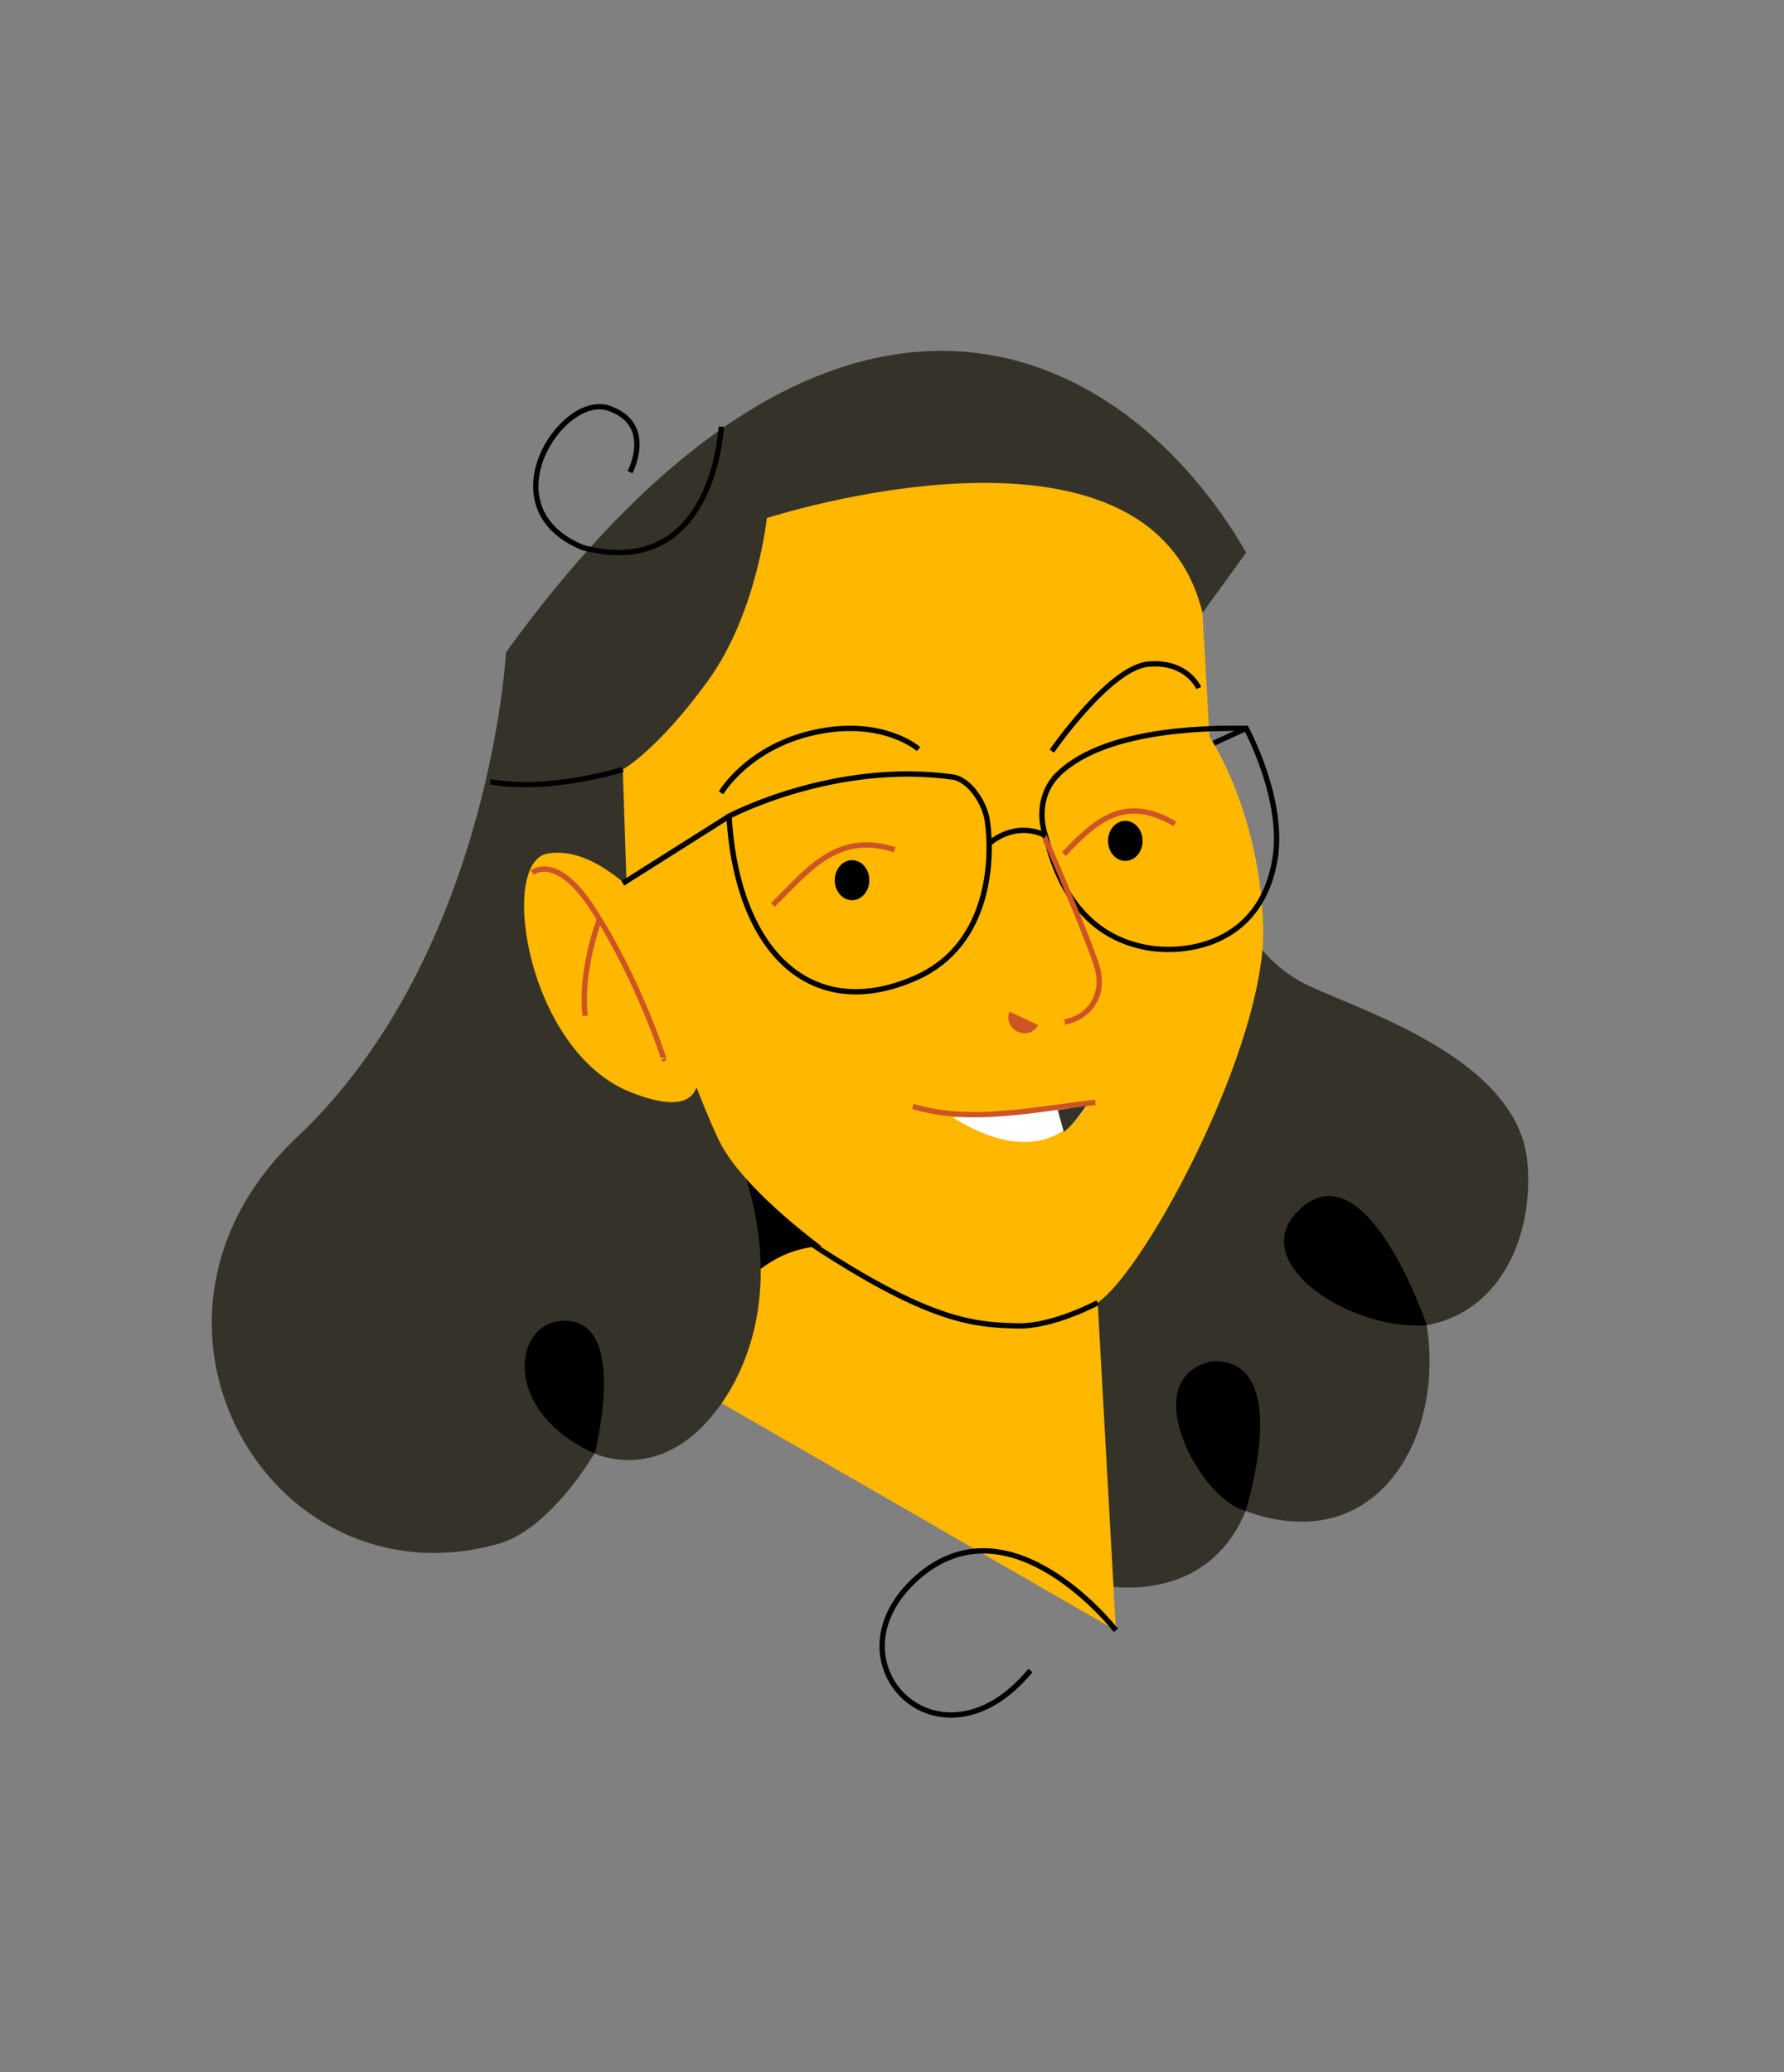
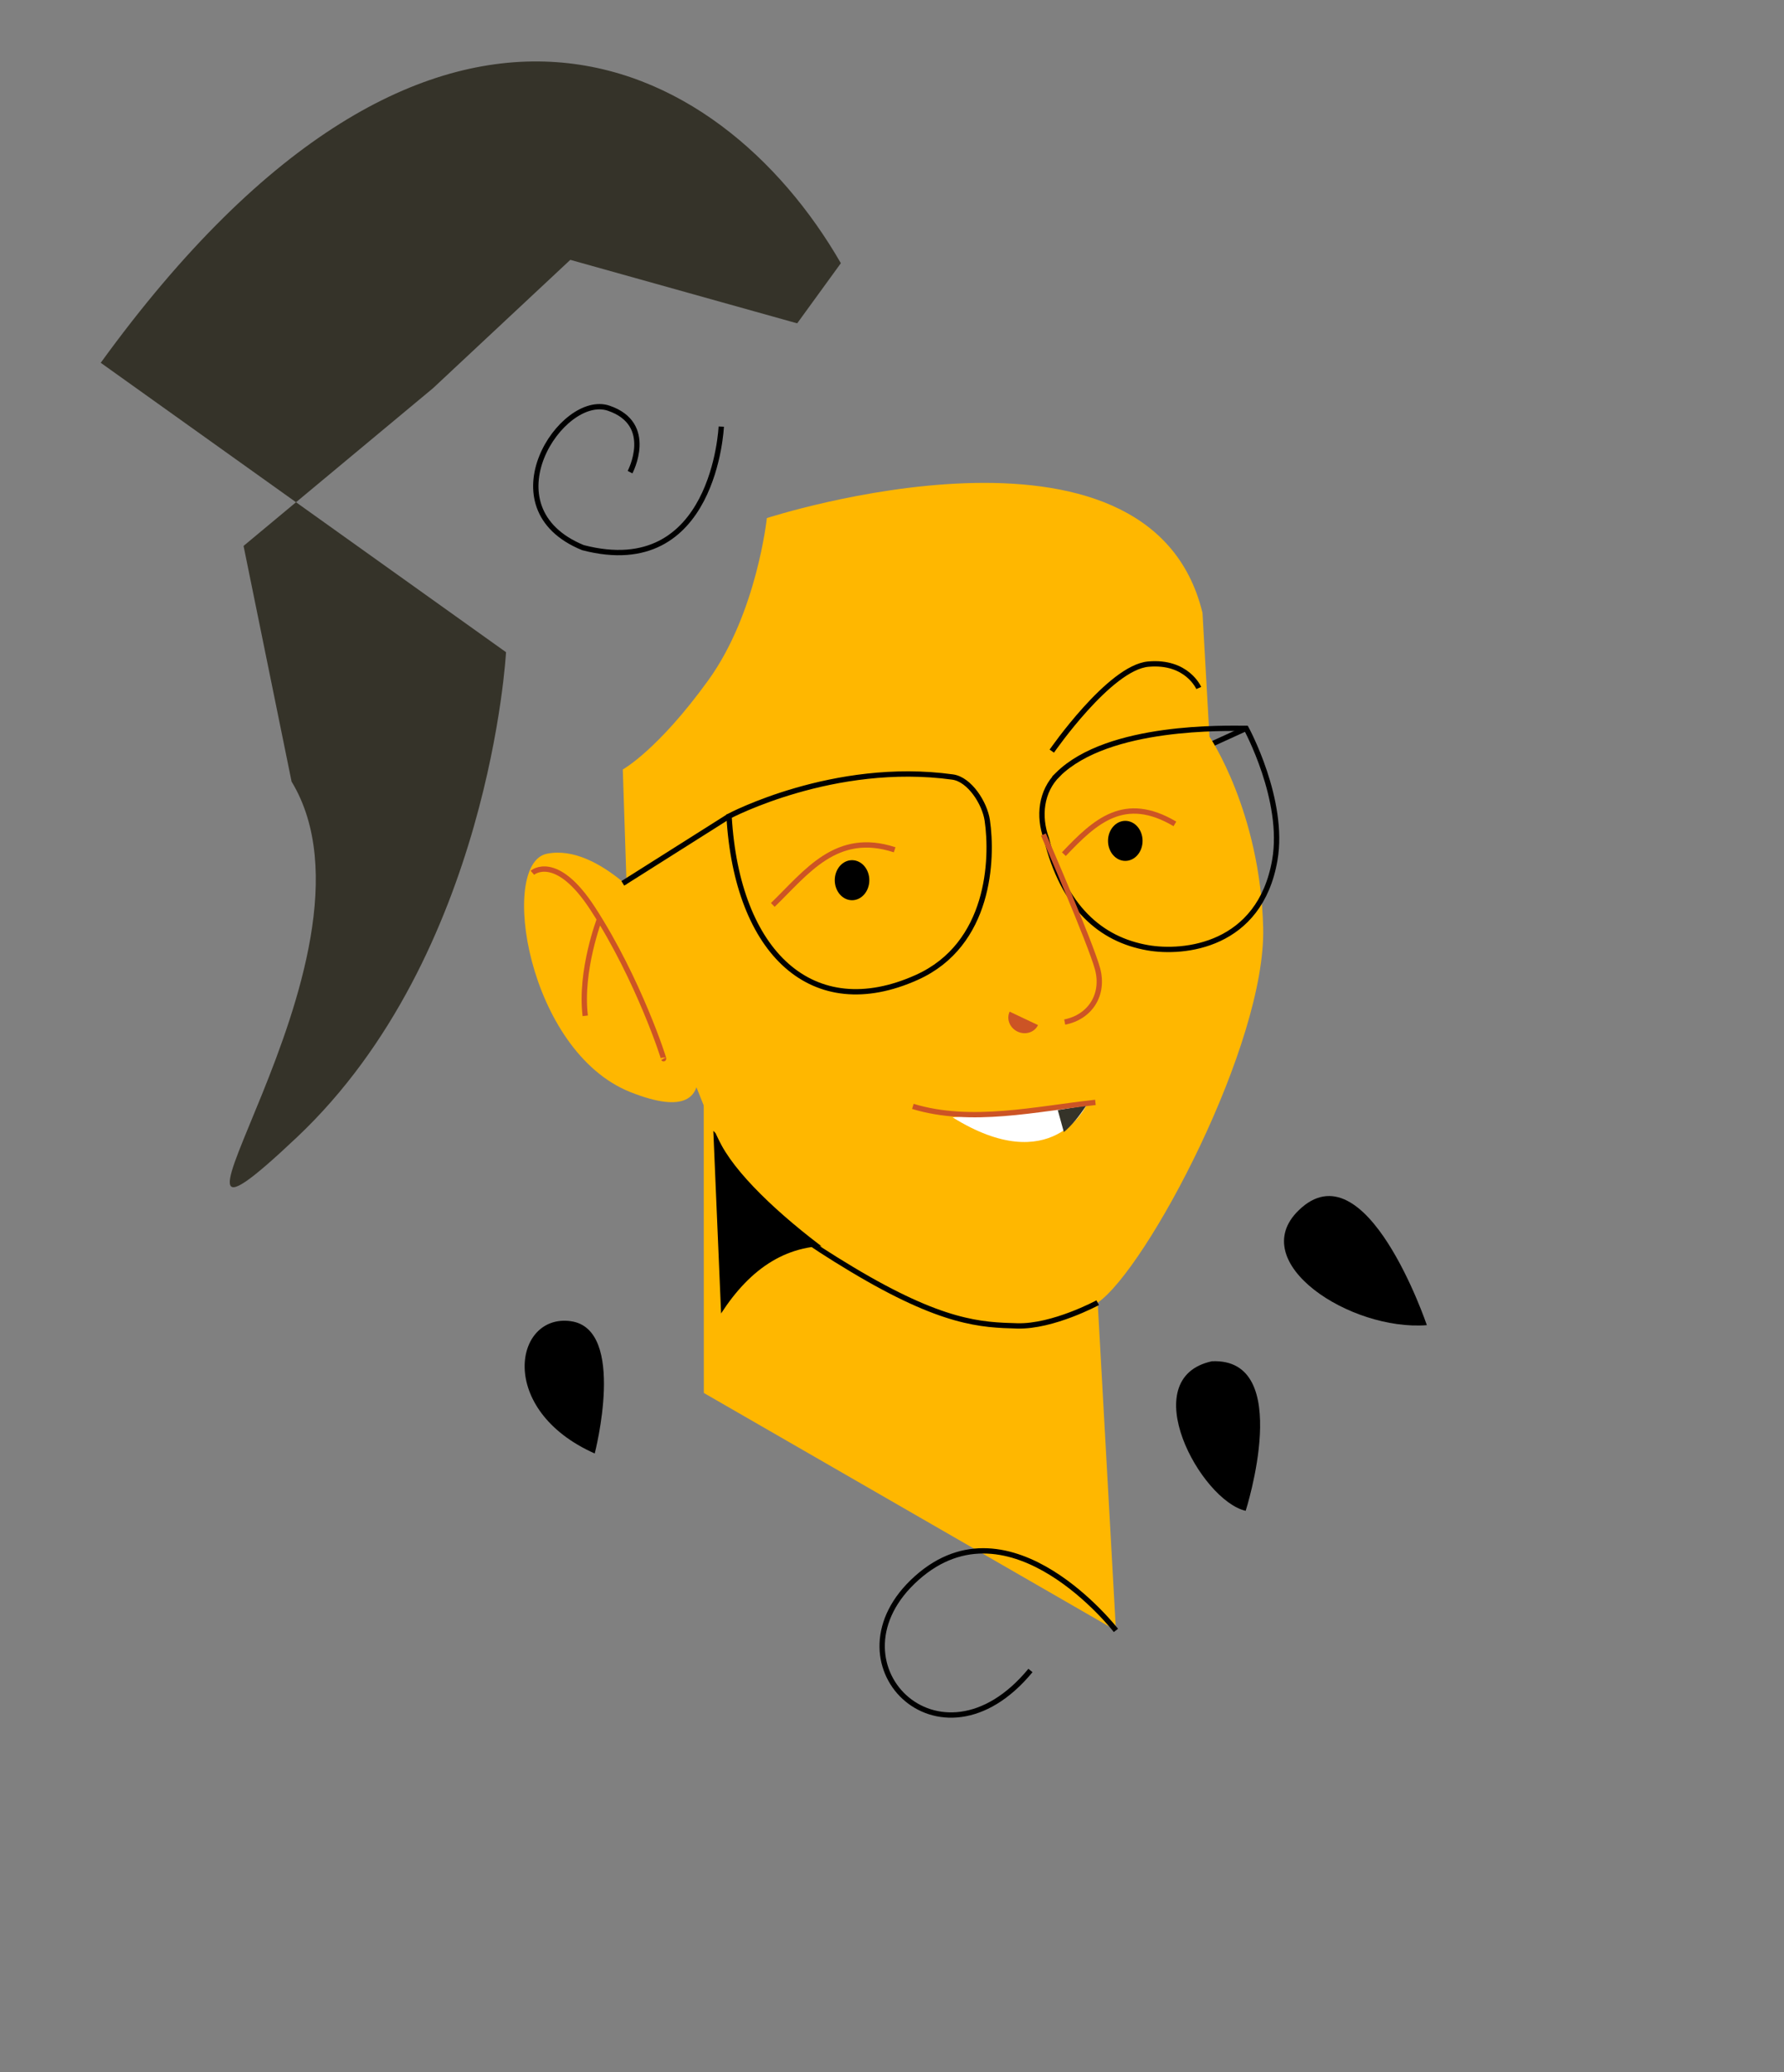
<svg xmlns="http://www.w3.org/2000/svg" viewBox="0 0 669.99 778.34">
  <rect x="0" y="0" width="669.99" height="778.34" fill="#808080" stroke="none" />
  <defs>
    <style>      .cls-1 {        fill: #ffb700;      }      .cls-2 {        fill: #cc5425;      }      .cls-3 {        fill: #fff;      }      .cls-4 {        stroke: #cc5425;      }      .cls-4, .cls-5 {        fill: none;        stroke-miterlimit: 10;        stroke-width: 2px;      }      .cls-5 {        stroke: #000;      }      .cls-6 {        isolation: isolate;      }      .cls-7 {        mix-blend-mode: multiply;      }      .cls-8 {        fill: #353329;      }    </style>
  </defs>
  <g class="cls-6">
    <g id="Layer_1" data-name="Layer 1" class="cls-7">
      <line class="cls-5" x1="468" y1="273.58" x2="438" y2="287.28" />
-       <path class="cls-8" d="M464.13,339.89s6.31,20.72,27.93,30.63c21.62,9.91,77.92,27.93,81.53,65.76,3.6,37.84-21.62,81.08-81.53,53.6-59.91-27.48-3.15-70.72,28.83-27.93,31.98,42.79,13.96,113.51-36.03,109.45-50-4.05-54.5-60.74-29.73-60.1s30.18,88.92-36.03,84.87c-66.21-4.05-42.19-98.73-42.19-98.73l87.23-157.56Z" />
      <polygon class="cls-1" points="411.88 482.68 419.09 612.4 264.33 523.21 264.29 410.23 411.88 482.68" />
      <path d="M267.89,424.78l46.99,43.32c-18.86-1.49-33.03,8.16-44.07,25.24l-2.92-68.56Z" />
-       <path class="cls-8" d="M190.04,244.97s-6.04,113.73-78.5,182.17c-72.47,68.44-10.73,175.67,74.29,153.11,20.32-4.7,37.43-34.34,37.43-34.34,0,0,20.61,10.06,40.5-10.06s38.22-67.15-2.04-133.58l-18.03-88.51,71.2-59.28,51.51-48.17,85.21,23.85,16.4-22.59c-45.39-78.75-152.69-135.44-277.96,37.41Z" />
+       <path class="cls-8" d="M190.04,244.97s-6.04,113.73-78.5,182.17s38.22-67.15-2.04-133.58l-18.03-88.51,71.2-59.28,51.51-48.17,85.21,23.85,16.4-22.59c-45.39-78.75-152.69-135.44-277.96,37.41Z" />
      <path class="cls-1" d="M451.6,230.15l2.62,46.54s19.05,28.02,20.17,71.72c1.12,43.7-43.65,128-62.14,140.89-18.49,12.89-40.95,7.92-53.28,6.88-15.91-1.35-73.92-40.2-87.97-65.96-8.83-16.19-35.53-93.22-35.53-93.22l-1.58-47.98s13.16-7.24,32.17-33.59c18.21-25.24,21.93-60.83,21.93-60.83,0,0,143.59-46.76,163.6,35.55Z" />
      <path class="cls-1" d="M246.74,344.33s-21.32-27.73-41.37-23.65c-18.13,3.68-7.34,74.19,31.45,89.55,41.51,16.44,19.61-26.33,19.61-26.33l-9.69-39.57Z" />
      <path d="M223.35,545.94s12.16-46.81-9.04-49.7c-21.2-2.89-27.86,33.29,9.04,49.7Z" />
      <path d="M467.82,567.48s18.45-57.62-12.7-56.17c-29.1,6.31-4.32,52.24,12.7,56.17Z" />
      <path d="M535.86,497.74s-22.93-67.83-48.21-43.06c-19.98,19.58,19.42,45.31,48.21,43.06Z" />
      <path class="cls-5" d="M419.09,612.4s-39.58-51.07-74.78-19.69c-35.2,31.38,8.5,76.2,42.68,34.74" />
      <path class="cls-5" d="M270.87,160.23s-2.49,58.35-51.93,45.47c-36.61-14.97-7.91-58.35,9.65-52.38,17.56,5.98,8.03,24.02,8.03,24.02" />
      <path class="cls-5" d="M273.8,306.57s39.32-20.88,83.97-14.71c6.4.88,12.06,9.86,13,16.25,2.15,14.56,1.04,46.65-26.47,59.01-39.05,17.56-67.52-9.01-70.5-60.55Z" />
      <line class="cls-5" x1="273.8" y1="306.57" x2="233.9" y2="331.8" />
-       <path class="cls-5" d="M344.97,281.36s-13.28-11.77-38.68-6.35-35.49,22.79-35.49,22.79" />
      <path class="cls-5" d="M395.01,282.13s21.67-31.38,36.23-32.68,18.96,8.97,18.96,8.97" />
      <path class="cls-4" d="M335.99,319.19c-21.9-7.19-33.06,8.4-45.76,20.71" />
      <ellipse cx="319.99" cy="330.61" rx="6.49" ry="7.52" />
      <ellipse cx="422.61" cy="315.84" rx="6.49" ry="7.52" />
      <path class="cls-5" d="M397.28,290.93c19.01-18.8,63.56-17.35,70.72-17.35,0,0,14.69,26.91,10.76,49.51-5.63,32.34-34.09,35.3-47.79,32.88-17.59-3.1-31.59-15.13-38-41.01-3.07-8.36-2.01-17.77,4.32-24.03Z" />
      <path class="cls-4" d="M391.87,313.45s17.71,40.74,20.32,50.46c2.61,9.71-2.8,18.12-12.33,19.98" />
-       <path class="cls-5" d="M371.53,316.84s9.16-8.77,21.24-2.98" />
      <path class="cls-4" d="M399.54,320.83c11.84-12.51,22.79-22.54,41.7-11.37" />
      <path class="cls-5" d="M285.96,450.5s-.3,5.72,33.88,26.22c34.18,20.51,48.75,20.93,62.19,21.3s30.22-8.72,30.22-8.72" />
      <path class="cls-3" d="M407.98,415.22s-12.96,27.65-50.21,4.48l50.21-4.48Z" />
-       <path class="cls-5" d="M233.9,289.02s-27.33,8.67-49.75,4.62" />
      <path class="cls-4" d="M225.21,345.06s-7.49,19.43-5.42,36.49" />
      <path class="cls-4" d="M199.94,327.82s8.89-7.81,22.74,13.57c17.26,26.66,26.97,57.06,26.52,56.26" />
      <path class="cls-8" d="M397.25,416.96l2.29,8.28c3.08-2.61,5.85-6.08,8.43-10.02l-10.72,1.74Z" />
      <path class="cls-2" d="M389.83,385.03c-1.3,2.75-4.74,3.84-7.68,2.45s-4.27-4.75-2.97-7.49" />
      <path class="cls-4" d="M342.83,415.57c21.88,6.68,46.44.89,68.56-1.5" />
    </g>
  </g>
</svg>